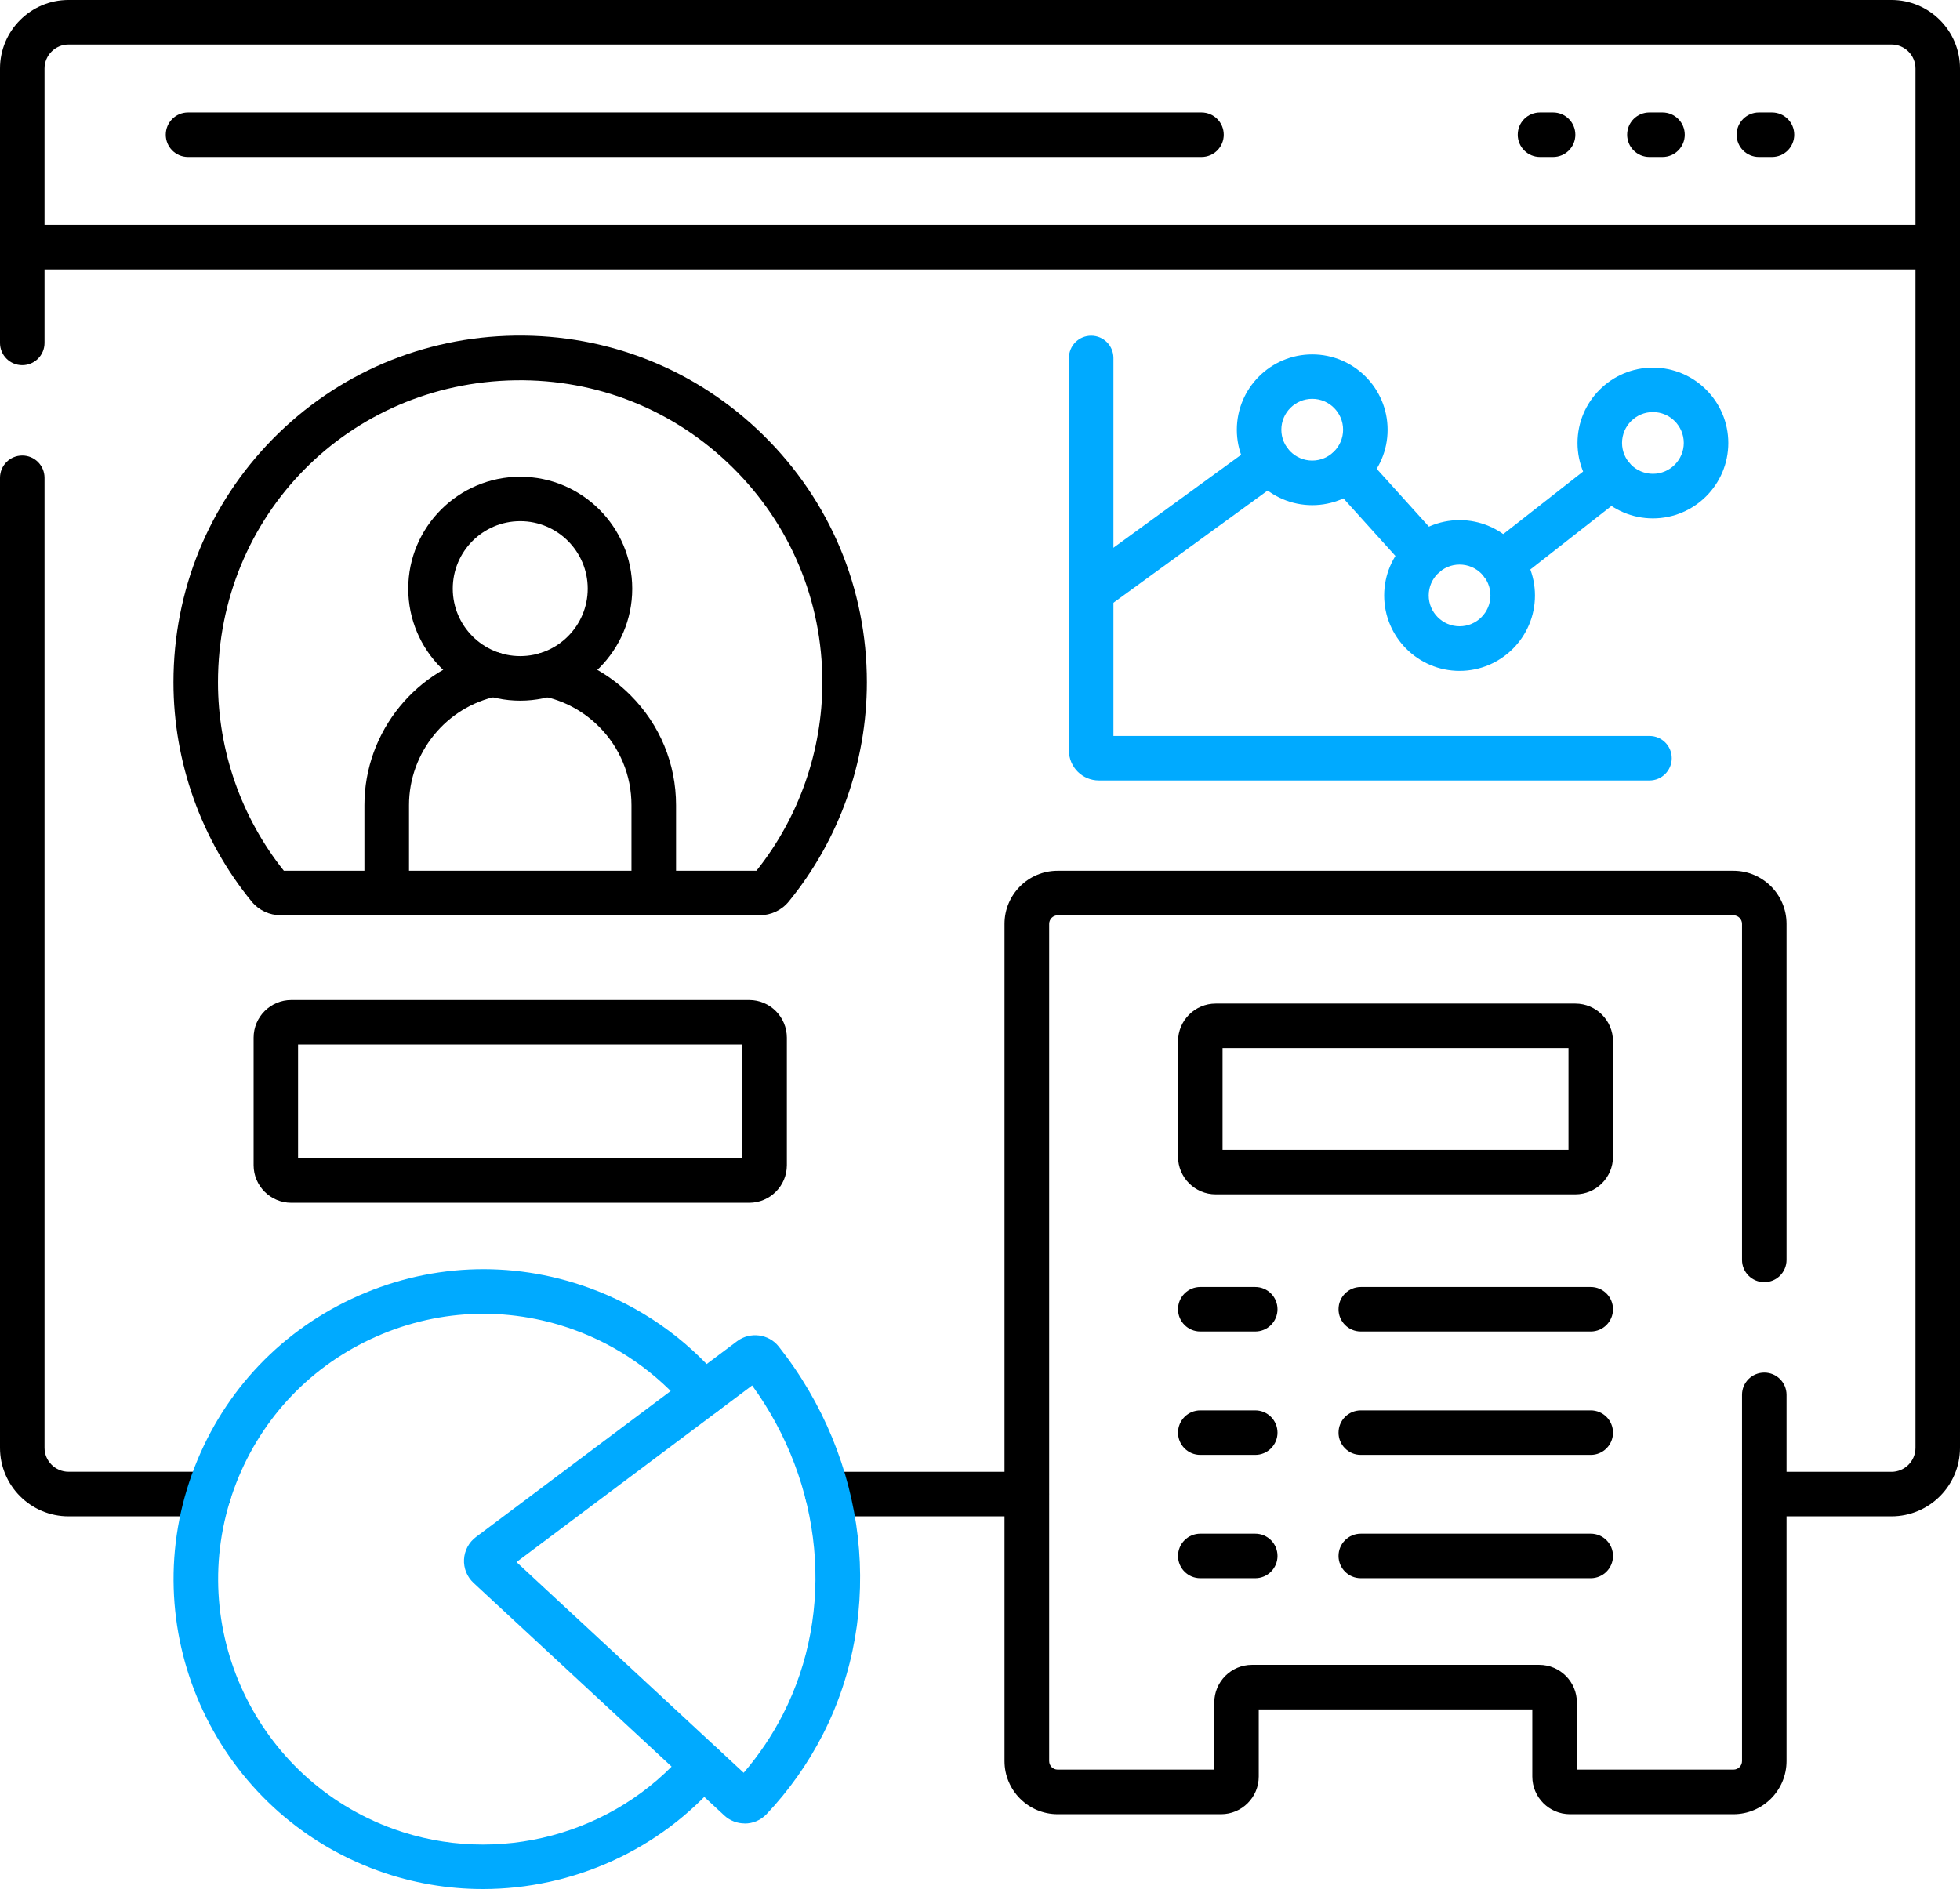
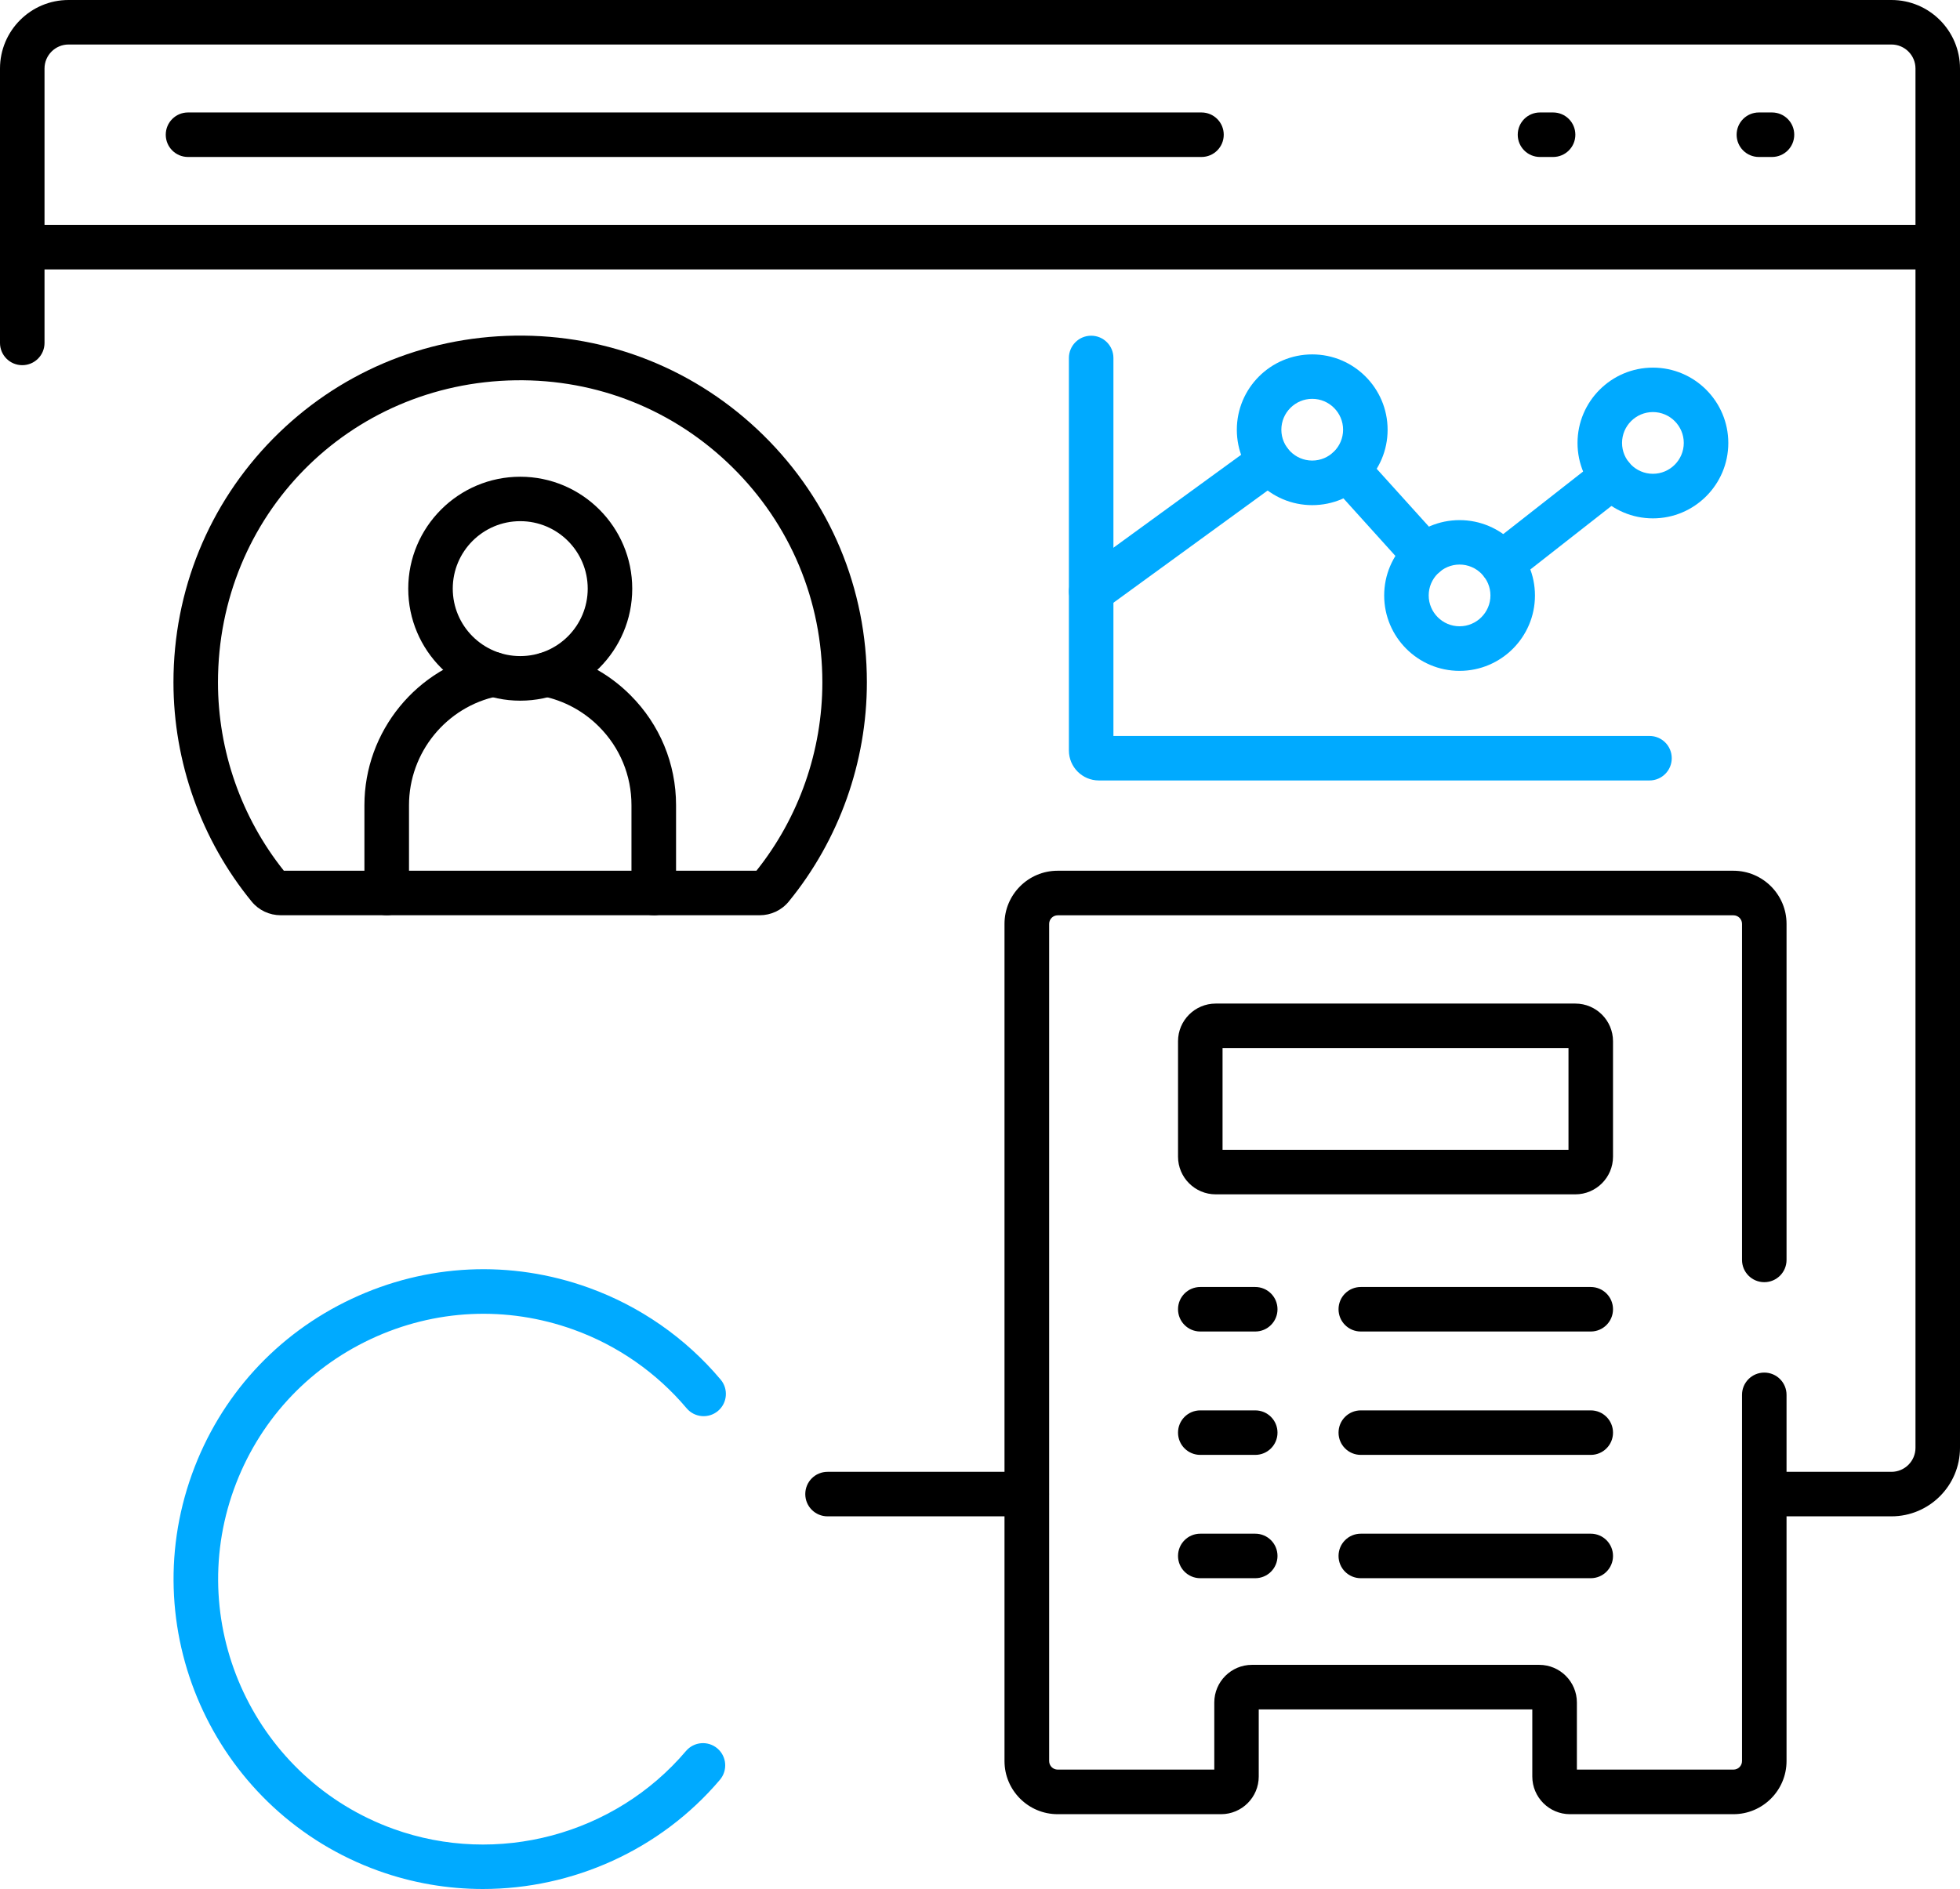
<svg xmlns="http://www.w3.org/2000/svg" id="Layer_2" data-name="Layer 2" viewBox="0 0 280 269.92">
  <defs>
    <style>
      .cls-1 {
        fill: #0af;
      }
    </style>
  </defs>
  <g id="Layer_1-2" data-name="Layer 1">
    <g>
      <g id="path5307">
        <path d="M108.53,130.78H40.11c-1.62,0-3.14-.71-4.16-1.96-7.2-8.8-11.17-19.93-11.17-31.33,0-13.12,5.05-25.48,14.21-34.79,9.17-9.31,21.44-14.55,34.56-14.74,13.36-.2,25.99,4.86,35.52,14.24,9.53,9.38,14.77,21.92,14.77,35.29,0,11.4-3.96,22.52-11.16,31.33-1.02,1.25-2.54,1.96-4.16,1.96h0ZM40.57,124.42h67.49c6.08-7.61,9.42-17.15,9.42-26.92,0-11.65-4.57-22.58-12.87-30.75-8.3-8.18-19.29-12.58-30.96-12.41-23.84.36-42.51,19.32-42.51,43.17,0,9.77,3.34,19.31,9.42,26.92h.01Z" />
      </g>
      <g id="path5311">
        <path d="M93.39,130.78c-1.76,0-3.18-1.42-3.18-3.18v-12.55c0-4.24-1.65-8.23-4.65-11.23-2.22-2.22-5.01-3.72-8.06-4.34-1.72-.35-2.83-2.03-2.48-3.75s2.03-2.83,3.75-2.48c4.28.87,8.19,2.97,11.29,6.08,4.2,4.2,6.52,9.79,6.52,15.73v12.55c0,1.76-1.42,3.18-3.18,3.18h0Z" />
      </g>
      <g id="path5315">
        <path d="M55.24,130.78c-1.76,0-3.18-1.42-3.18-3.18v-12.55c0-10.54,7.49-19.72,17.81-21.81,1.72-.35,3.4.76,3.75,2.48s-.76,3.4-2.48,3.75c-7.37,1.5-12.71,8.05-12.71,15.58v12.55c0,1.76-1.42,3.18-3.18,3.18h0Z" />
      </g>
      <g id="path5319">
        <path d="M74.32,100.12c-8.82,0-16-7.18-16-16s7.18-16,16-16,16,7.18,16,16-7.18,16-16,16ZM74.32,74.47c-5.32,0-9.64,4.32-9.64,9.64s4.32,9.64,9.64,9.64,9.64-4.32,9.64-9.64-4.32-9.64-9.64-9.64Z" />
      </g>
      <g id="path5323">
        <path d="M146.68,216.67h-28.46c-1.76,0-3.18-1.42-3.18-3.18s1.42-3.18,3.18-3.18h28.46c1.76,0,3.18,1.42,3.18,3.18s-1.42,3.18-3.18,3.18Z" />
      </g>
      <g id="path5327">
        <path d="M270.21,216.67h-18.17c-1.76,0-3.18-1.42-3.18-3.18s1.42-3.18,3.18-3.18h18.17c1.89,0,3.43-1.54,3.43-3.43V9.79c0-1.89-1.54-3.43-3.43-3.43H9.79c-1.89,0-3.43,1.54-3.43,3.43v39.21c0,1.76-1.42,3.18-3.18,3.18s-3.18-1.42-3.18-3.18V9.79C0,4.39,4.39,0,9.79,0h260.42c5.4,0,9.79,4.39,9.79,9.79v197.09c0,5.4-4.39,9.79-9.79,9.79h0Z" />
      </g>
      <g id="path5331">
-         <path d="M29.82,216.67H9.79C4.39,216.67,0,212.28,0,206.88V68.27C0,66.51,1.42,65.09,3.18,65.09s3.18,1.42,3.18,3.18v138.6c0,1.89,1.54,3.43,3.43,3.43h20.03c1.76,0,3.18,1.42,3.18,3.18s-1.42,3.18-3.18,3.18h0Z" />
-       </g>
+         </g>
      <g id="path5335">
        <path d="M276.82,38.5H3.18C1.42,38.5,0,37.08,0,35.32s1.42-3.18,3.18-3.18h273.64c1.76,0,3.18,1.42,3.18,3.18s-1.42,3.18-3.18,3.18Z" />
      </g>
      <g id="path5339">
        <path d="M171.64,22.43H26.86c-1.76,0-3.18-1.42-3.18-3.18s1.42-3.18,3.18-3.18h144.78c1.76,0,3.18,1.42,3.18,3.18s-1.42,3.18-3.18,3.18Z" />
      </g>
      <g id="path5343">
        <path d="M253.14,22.43h-1.87c-1.76,0-3.18-1.42-3.18-3.18s1.42-3.18,3.18-3.18h1.87c1.76,0,3.18,1.42,3.18,3.18s-1.42,3.18-3.18,3.18h0Z" />
      </g>
      <g id="path5347">
-         <path d="M237.5,22.43h-1.87c-1.76,0-3.18-1.42-3.18-3.18s1.42-3.18,3.18-3.18h1.87c1.76,0,3.18,1.42,3.18,3.18s-1.42,3.18-3.18,3.18Z" />
-       </g>
+         </g>
      <g id="path5351">
        <path d="M221.87,22.43h-1.87c-1.76,0-3.18-1.42-3.18-3.18s1.42-3.18,3.18-3.18h1.87c1.76,0,3.18,1.42,3.18,3.18s-1.42,3.18-3.18,3.18Z" />
      </g>
      <g id="path5355">
-         <path d="M107.03,171.87H41.61c-2.97,0-5.38-2.42-5.38-5.38v-18.22c0-2.97,2.42-5.38,5.38-5.38h65.42c2.97,0,5.38,2.42,5.38,5.38v18.22c0,2.97-2.42,5.38-5.38,5.38ZM42.58,165.51h63.46v-16.27h-63.46v16.27Z" />
-       </g>
+         </g>
      <g id="path5359">
        <path d="M225.05,170.66h-51.38c-2.97,0-5.38-2.42-5.38-5.38v-16.5c0-2.97,2.42-5.38,5.38-5.38h51.38c2.97,0,5.38,2.42,5.38,5.38v16.5c0,2.97-2.42,5.38-5.38,5.38ZM174.65,164.3h49.42v-14.54h-49.42v14.54Z" />
      </g>
      <g id="path5363">
-         <path class="cls-1" d="M106.38,260.55c-1.05,0-2.09-.38-2.91-1.14l-35.82-33.23c-.93-.86-1.43-2.09-1.36-3.36s.69-2.44,1.71-3.2l37.31-27.98c1.84-1.38,4.5-1.04,5.93.76,12.79,16.17,15.26,37.94,6.3,55.46-2.12,4.14-4.83,7.97-8.04,11.37-.84.88-1.97,1.33-3.1,1.33h-.02ZM73.79,223.21l32.45,30.1c2.2-2.56,4.08-5.36,5.61-8.35,7.54-14.74,5.78-32.97-4.4-46.99l-33.67,25.24h0Z" />
-       </g>
+         </g>
      <g id="path5367">
        <path class="cls-1" d="M68.98,269.92c-5.01,0-10.05-.85-14.92-2.6-22.97-8.28-34.92-33.7-26.64-56.67,4.01-11.13,12.11-20.03,22.82-25.06,10.7-5.03,22.73-5.6,33.85-1.59,7.33,2.64,13.86,7.18,18.86,13.13,1.13,1.34.96,3.35-.38,4.48-1.34,1.13-3.35.96-4.48-.38-4.29-5.09-9.87-8.98-16.15-11.24-9.53-3.43-19.82-2.95-28.99,1.36s-16.1,11.93-19.54,21.46c-7.09,19.67,3.15,41.44,22.81,48.53,14.81,5.34,31.6.86,41.78-11.14,1.14-1.34,3.14-1.5,4.48-.37,1.34,1.14,1.5,3.14.37,4.48-8.54,10.07-21.08,15.61-33.87,15.61h0Z" />
      </g>
      <g id="path5371">
        <path d="M179.32,190.26h-7.85c-1.76,0-3.18-1.42-3.18-3.18s1.42-3.18,3.18-3.18h7.85c1.76,0,3.18,1.42,3.18,3.18s-1.42,3.18-3.18,3.18Z" />
      </g>
      <g id="path5375">
        <path d="M227.25,190.26h-32.85c-1.76,0-3.18-1.42-3.18-3.18s1.42-3.18,3.18-3.18h32.85c1.76,0,3.18,1.42,3.18,3.18s-1.42,3.18-3.18,3.18Z" />
      </g>
      <g id="path5379">
        <path d="M179.32,207.89h-7.85c-1.76,0-3.18-1.42-3.18-3.18s1.42-3.18,3.18-3.18h7.85c1.76,0,3.18,1.42,3.18,3.18s-1.42,3.18-3.18,3.18Z" />
      </g>
      <g id="path5383">
        <path d="M227.25,207.89h-32.85c-1.76,0-3.18-1.42-3.18-3.18s1.42-3.18,3.18-3.18h32.85c1.76,0,3.18,1.42,3.18,3.18s-1.42,3.18-3.18,3.18Z" />
      </g>
      <g id="path5387">
        <path d="M179.32,225.51h-7.85c-1.76,0-3.18-1.42-3.18-3.18s1.42-3.18,3.18-3.18h7.85c1.76,0,3.18,1.42,3.18,3.18s-1.42,3.18-3.18,3.18Z" />
      </g>
      <g id="path5391">
        <path d="M227.25,225.51h-32.85c-1.76,0-3.18-1.42-3.18-3.18s1.42-3.18,3.18-3.18h32.85c1.76,0,3.18,1.42,3.18,3.18s-1.42,3.18-3.18,3.18Z" />
      </g>
      <g id="path5395">
        <path class="cls-1" d="M235.64,111.52h-78.66c-2.36,0-4.28-1.92-4.28-4.28v-56.09c0-1.76,1.42-3.18,3.18-3.18s3.18,1.42,3.18,3.18v54.01h76.58c1.76,0,3.18,1.42,3.18,3.18s-1.42,3.18-3.18,3.18h0Z" />
      </g>
      <g id="path5399">
        <path class="cls-1" d="M155.88,87.69c-.98,0-1.95-.45-2.57-1.31-1.03-1.42-.72-3.41.7-4.44l25.5-18.56c1.42-1.03,3.41-.72,4.44.7s.72,3.41-.7,4.44l-25.5,18.56c-.56.41-1.22.61-1.87.61Z" />
      </g>
      <g id="path5403">
        <path class="cls-1" d="M214.57,83.69c-.94,0-1.88-.42-2.51-1.22-1.08-1.38-.84-3.38.54-4.47l15.75-12.34c1.38-1.08,3.38-.84,4.47.54,1.08,1.38.84,3.38-.54,4.47l-15.75,12.34c-.58.46-1.27.68-1.96.68Z" />
      </g>
      <g id="path5407">
        <path class="cls-1" d="M203.55,82.53c-.87,0-1.73-.35-2.36-1.05l-11.06-12.25c-1.18-1.3-1.07-3.32.23-4.49,1.3-1.18,3.32-1.07,4.49.23l11.06,12.25c1.18,1.3,1.07,3.32-.23,4.49-.61.55-1.37.82-2.13.82Z" />
      </g>
      <g id="path5411">
        <path class="cls-1" d="M187.46,72.18c-5.94,0-10.77-4.83-10.77-10.77s4.83-10.77,10.77-10.77,10.77,4.83,10.77,10.77-4.83,10.77-10.77,10.77ZM187.46,56.99c-2.43,0-4.41,1.98-4.41,4.41s1.98,4.41,4.41,4.41,4.41-1.98,4.41-4.41-1.98-4.41-4.41-4.41Z" />
      </g>
      <g id="path5415">
        <path class="cls-1" d="M208.51,95.86c-5.94,0-10.77-4.83-10.77-10.77s4.83-10.77,10.77-10.77,10.77,4.83,10.77,10.77-4.83,10.77-10.77,10.77ZM208.51,80.67c-2.43,0-4.41,1.98-4.41,4.41s1.98,4.41,4.41,4.41,4.41-1.98,4.41-4.41-1.98-4.41-4.41-4.41Z" />
      </g>
      <g id="path5419">
        <path class="cls-1" d="M236.13,74.07c-5.94,0-10.77-4.83-10.77-10.77s4.83-10.77,10.77-10.77,10.77,4.83,10.77,10.77-4.83,10.77-10.77,10.77ZM236.13,58.88c-2.43,0-4.41,1.98-4.41,4.41s1.98,4.41,4.41,4.41,4.41-1.98,4.41-4.41-1.98-4.41-4.41-4.41Z" />
      </g>
      <g id="path5423">
        <path d="M247.63,259.23h-23.35c-2.97,0-5.38-2.42-5.38-5.38v-9.59h-39.08v9.59c0,2.97-2.42,5.38-5.38,5.38h-23.35c-4.18,0-7.59-3.4-7.59-7.59v-119.63c0-4.18,3.4-7.59,7.59-7.59h96.54c4.18,0,7.59,3.4,7.59,7.59v48.02c0,1.76-1.42,3.18-3.18,3.18s-3.18-1.42-3.18-3.18v-48.02c0-.68-.55-1.22-1.22-1.22h-96.54c-.68,0-1.22.55-1.22,1.22v119.63c0,.68.55,1.22,1.22,1.22h22.37v-9.59c0-2.97,2.42-5.38,5.38-5.38h41.04c2.97,0,5.38,2.42,5.38,5.38v9.59h22.37c.68,0,1.22-.55,1.22-1.22v-52.33c0-1.76,1.42-3.18,3.18-3.18s3.18,1.42,3.18,3.18v52.33c0,4.18-3.4,7.59-7.59,7.59h0Z" />
      </g>
    </g>
  </g>
</svg>